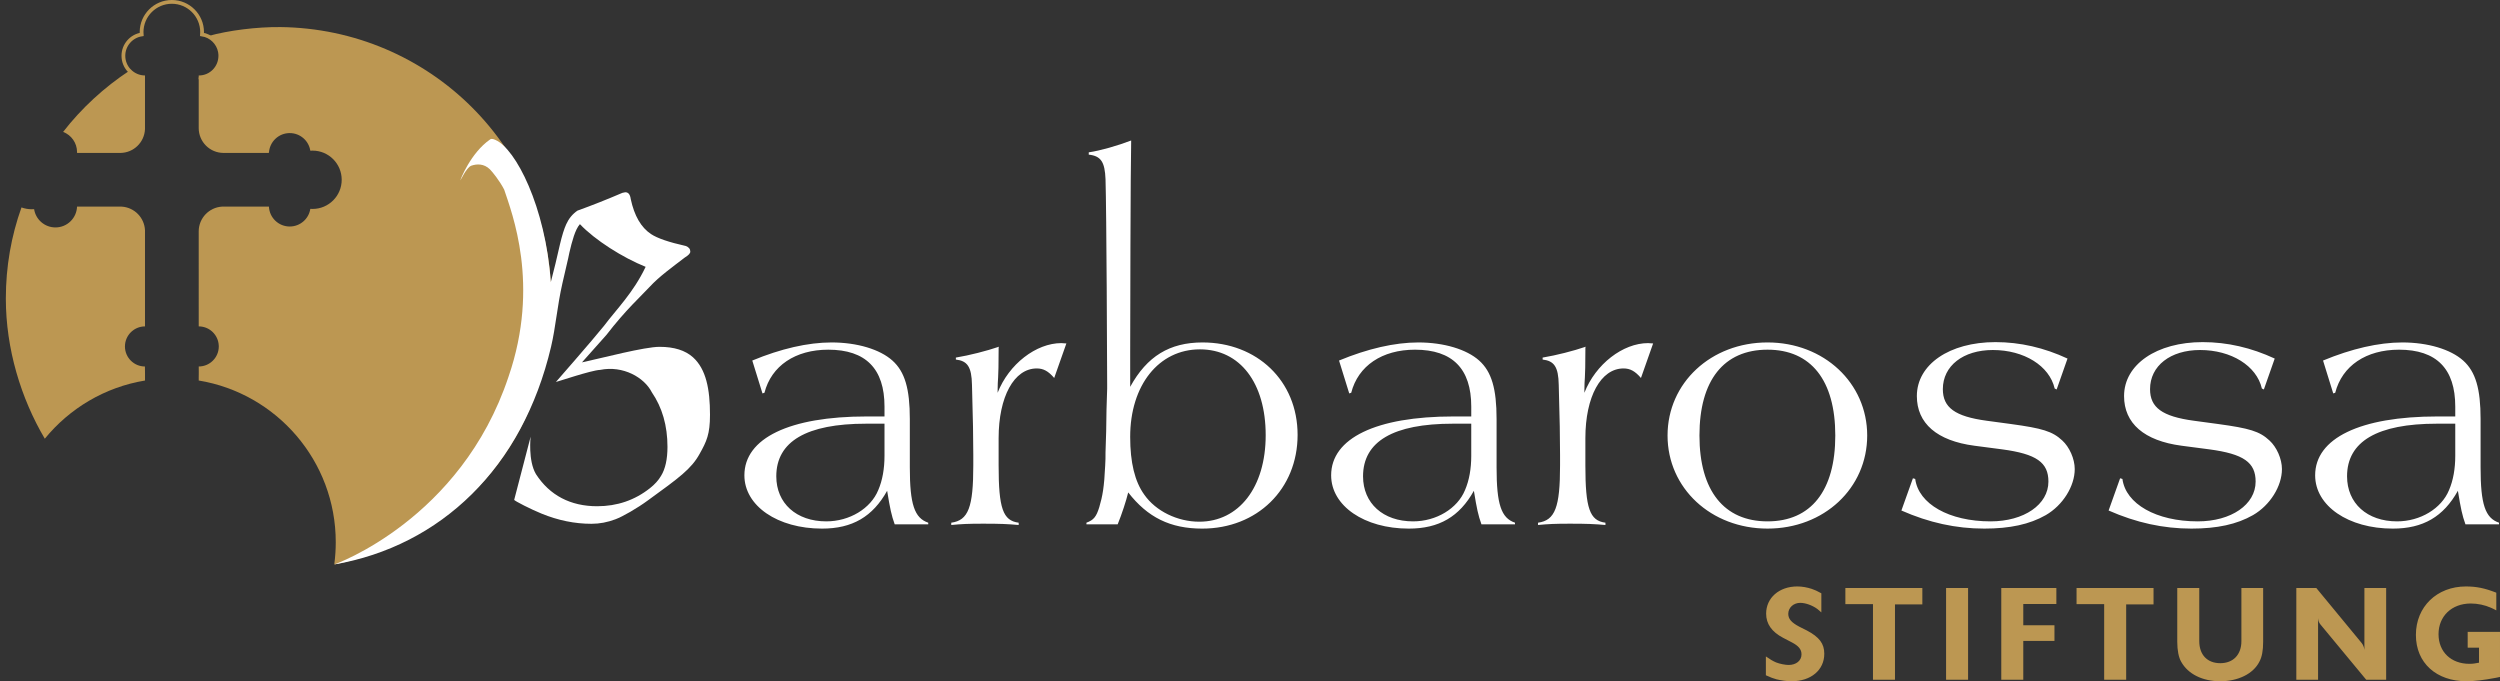
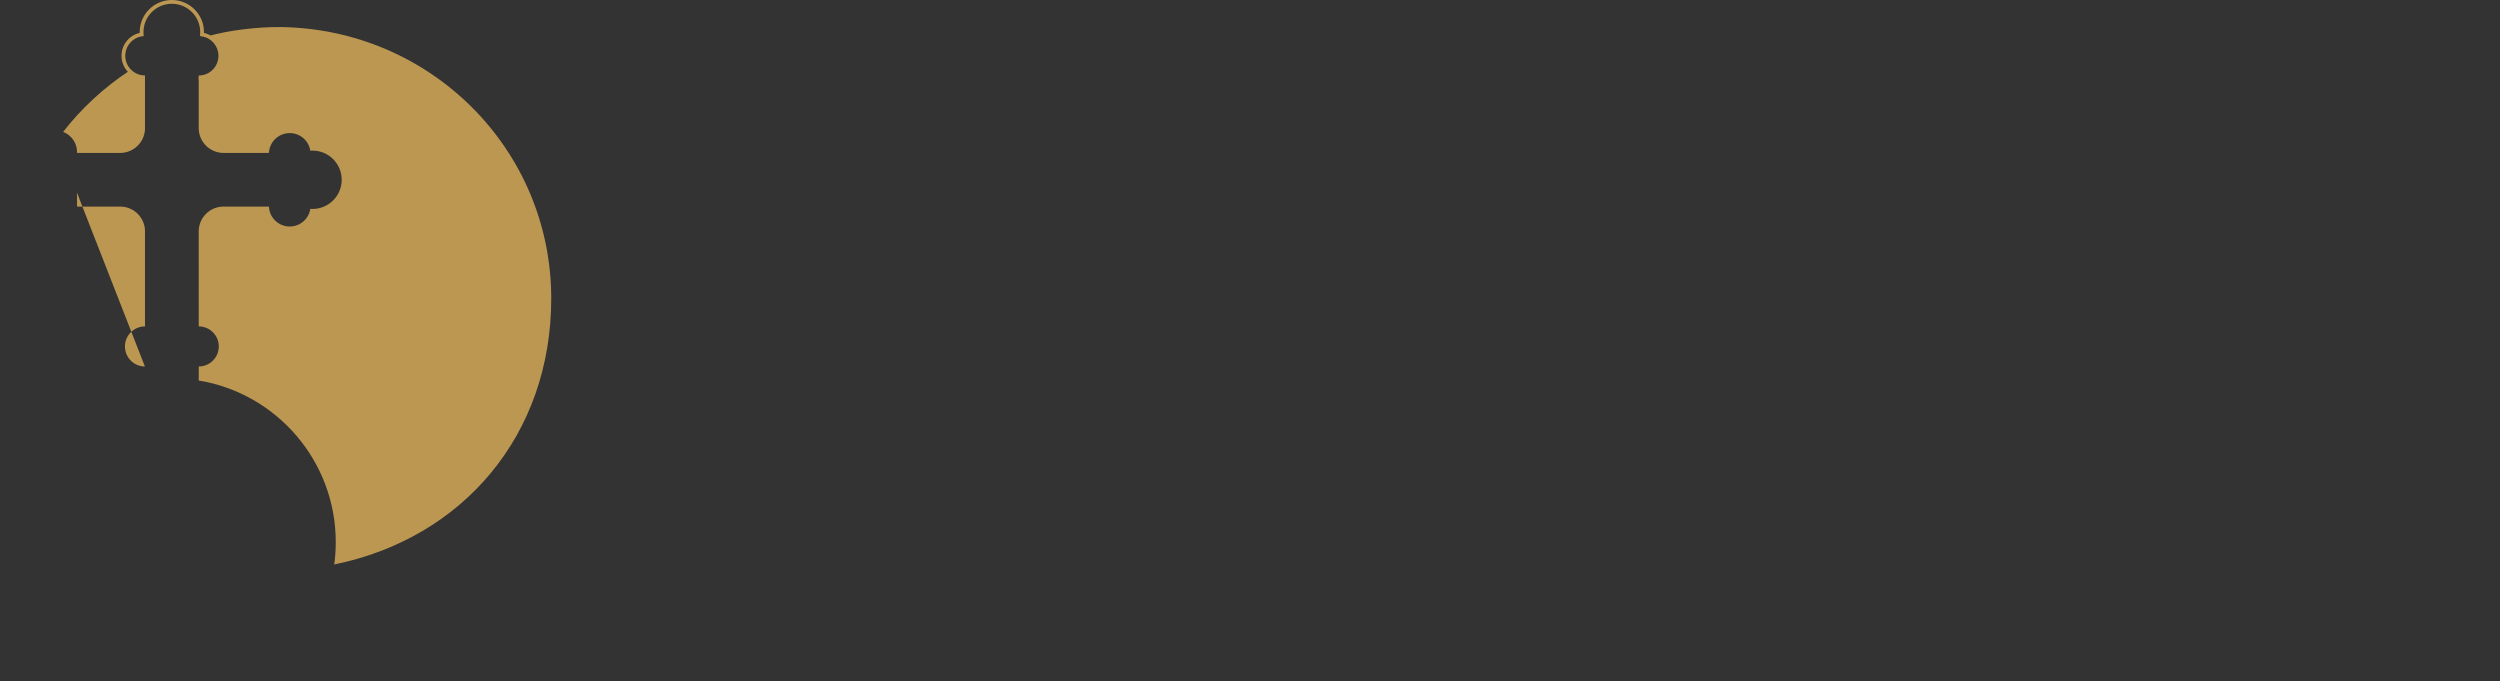
<svg xmlns="http://www.w3.org/2000/svg" id="Ebene_1" data-name="Ebene 1" viewBox="0 0 3973 1082.64">
  <rect x="0" y="0" width="3973" height="1082.64" fill="#333333" stroke="none" />
  <defs>
    <style>
      .cls-1 {
        clip-path: url(#clippath);
      }

      .cls-2, .cls-3, .cls-4 {
        stroke-width: 0px;
      }

      .cls-2, .cls-5 {
        fill: none;
      }

      .cls-3 {
        fill: #bc9752;
      }

      .cls-5 {
        stroke: #bc9752;
        stroke-width: 6px;
      }

      .cls-4 {
        fill: #fff;
      }
    </style>
    <clipPath id="clippath">
-       <rect class="cls-2" y="2.37" width="3973" height="1080.27" />
-     </clipPath>
+       </clipPath>
  </defs>
  <g>
    <path class="cls-2" d="M350.02,85.79c.02.26.04.52.05.78-.02-.26-.03-.52-.05-.78Z" />
    <path class="cls-2" d="M349.65,82.84c.09.52.17,1.05.23,1.59-.06-.53-.14-1.06-.23-1.59Z" />
    <path class="cls-3" d="M205.64,112.42c-39.99,26.27-76.49,59.9-105.33,97.2,12.94,4.92,22.14,17.43,22.14,32.1,0,.44-.02.88-.03,1.32h68.78c21.08-.13,38.23-16.75,39.21-37.62v-82.41c-9.74,0-18.53-4.07-24.78-10.6h0Z" />
    <path class="cls-3" d="M444.65,43.04c-35.81-.34-80.88,5.06-114.36,14.43.28.13,1.5.68,1.8.9,8.95,4.83,15.5,13.51,17.45,23.83.04.22.28,1.71.35,2.24.06.45.27,4.23.27,4.25,0,18.96-15.37,34.33-34.33,34.33h-.04v80.4h0v.21c.05,21.75,17.67,39.36,39.42,39.4h69.98c.77-.06,1.51-.12,2.22-.17.9-17.48,15.34-31.37,33.04-31.37,16.55,0,30.26,12.15,32.71,28.01,1.17-.09,2.34-.15,3.53-.15,25.6,0,46.35,20.75,46.35,46.35s-20.75,46.35-46.35,46.35c-1.19,0-2.36-.06-3.52-.15-2.42,15.9-16.14,28.08-32.72,28.08-17.78,0-32.28-14.03-33.06-31.62h-74.58c-20.55,1.27-36.84,18.25-37.02,39.07,0,32.46.03,138.48.03,151.27,17.24,0,31.27,13.69,31.84,30.79,0,.1.03.21.03.31v.76c0,17.6-14.27,31.86-31.86,31.86h0c.05,4.77.17,13.09-.03,18.11v4.17c123.54,20.36,217.78,127.64,217.78,256.95,0,11.38-.73,22.58-2.15,33.57-.05.62-.12,1.23-.24,1.84,203.99-41.54,344.84-205.39,344.84-422.68,0-238.24-193.14-429.08-431.37-431.37v.03Z" />
-     <path class="cls-3" d="M230.29,582.44c-17.54-.07-31.73-14.31-31.73-31.86s14.26-31.85,31.85-31.87c-.07-19.5,0-124.33,0-152.88-.98-20.09-16.95-36.23-36.97-37.46h-71.02c-.67,18.37-15.76,33.07-34.3,33.07-17.17,0-31.39-12.6-33.93-29.06-1.21.09-2.43.15-3.66.15-5.76,0-11.29-1.02-16.41-2.87-16.21,45.32-24.85,93.77-24.85,144.75,0,79.98,23.97,158.58,61.91,222.79,39.24-48.11,95.33-81.94,159.27-92.48v-10.85c-.12-4.75-.19-8.9-.16-11.44h0Z" />
+     <path class="cls-3" d="M230.29,582.44c-17.54-.07-31.73-14.31-31.73-31.86s14.26-31.85,31.85-31.87c-.07-19.5,0-124.33,0-152.88-.98-20.09-16.95-36.23-36.97-37.46h-71.02v-10.85c-.12-4.75-.19-8.9-.16-11.44h0Z" />
    <path class="cls-5" d="M315.78,122.93h.33c18.96,0,34.03-15.36,34.04-34.32,0-.03-.1-2.57-.12-2.83-.04-.46-.45-3.38-.49-3.6-2.71-14.18-14.15-25.27-28.52-27.45.09-1.21.15-2.42.15-3.65,0-26.55-21.53-48.08-48.08-48.08s-48.08,21.53-48.08,48.08c0,1.23.06,2.45.15,3.66-16.46,2.54-29.06,16.76-29.06,33.93,0,9.21,3.64,17.57,9.54,23.74.02,0,.03-.02.05-.03,6.24,6.49,15.01,10.54,24.73,10.55" />
  </g>
  <g class="cls-1">
    <path class="cls-4" d="M3901.9,673.32v51.22c0,19.86-3.14,38.68-9.93,54.36-12.02,29.27-45.47,49.66-82.58,49.66-47.56,0-79.45-28.75-79.45-71.61,0-55.4,48.09-83.63,142.69-83.63h29.27ZM3971.42,833.26v-2.61c-21.95-7.32-29.27-29.27-29.27-87.81v-76.84c0-48.09-7.84-75.27-27.7-93.04-19.86-17.77-55.93-28.75-96.7-28.75-37.63,0-80.5,9.93-125.97,28.75l16.2,52.27,3.14-1.04c10.98-42.86,49.13-68.47,101.4-68.47,59.59,0,89.38,30.32,89.38,90.43v15.68h-28.23c-122.83,0-194.44,34.5-194.44,93.56,0,48.61,52.79,84.68,123.35,84.68,48.09,0,80.49-18.82,103.49-60.11,4.71,28.75,6.8,38.68,12.02,53.31h53.33ZM3614.95,569.82c-37.11-17.25-75.27-26.13-114.47-26.13-73.18,0-124.92,35.54-124.92,85.72,0,43.38,31.88,71.09,91.47,78.93l43.91,5.75c54.88,7.32,73.7,20.91,73.7,51.22,0,36.59-38.68,63.25-91.99,63.25-65.86,0-114.47-27.7-119.7-67.43l-3.66-1.05-18.29,51.22c43.91,19.34,86.77,28.75,131.72,28.75,40.77,0,72.13-6.79,97.74-21.43,27.18-15.68,46-46,46-73.18,0-16.2-8.36-35.02-19.86-45.47-15.68-14.63-31.88-19.34-81.54-26.13l-38.68-5.23c-50.18-6.79-69.52-20.91-69.52-50.18,0-37.11,32.41-62.2,79.45-62.2,49.66,0,89.9,25.09,98.27,61.16l3.14,1.57,17.25-49.13h-.02ZM3285.66,569.82c-37.11-17.25-75.27-26.13-114.47-26.13-73.18,0-124.92,35.54-124.92,85.72,0,43.38,31.88,71.09,91.47,78.93l43.91,5.75c54.88,7.32,73.7,20.91,73.7,51.22,0,36.59-38.68,63.25-91.99,63.25-65.86,0-114.47-27.7-119.7-67.43l-3.66-1.05-18.29,51.22c43.91,19.34,86.77,28.75,131.72,28.75,40.77,0,72.13-6.79,97.74-21.43,27.18-15.68,46-46,46-73.18,0-16.2-8.36-35.02-19.86-45.47-15.68-14.63-31.88-19.34-81.54-26.13l-38.68-5.23c-50.18-6.79-69.52-20.91-69.52-50.18,0-37.11,32.41-62.2,79.45-62.2,49.66,0,89.9,25.09,98.27,61.16l3.14,1.57,17.25-49.13h-.02ZM2808.97,555.71c69,0,107.67,48.61,107.67,136.42s-38.68,136.42-107.67,136.42-108.2-48.61-108.2-136.42,38.68-136.42,108.2-136.42M2808.97,544.21c-89.9,0-158.9,64.29-158.9,147.92s69,147.92,158.9,147.92,158.38-64.29,158.38-147.92-68.99-147.92-158.38-147.92M2627.16,545.78c-3.66,0-6.8-.52-7.84-.52-40.25,0-83.63,33.45-101.4,78.93v-5.23c0-16.73,1.57-14.11,1.57-62.72v-3.66l.52-1.57c-19.86,6.8-46.52,13.59-68.47,17.25v3.14c18.29,2.09,25.09,11.5,25.61,40.25,1.57,50.7,2.09,88.86,2.09,111.33v16.73c0,66.38-7.84,87.29-35.02,90.95v3.66c16.2-1.57,27.18-2.09,50.7-2.09,27.18,0,38.68.52,56.45,2.09v-3.66c-25.09-3.14-31.89-23-31.89-90.95v-43.38c0-65.86,24.57-110.81,60.63-110.81,10.45,0,18.29,4.18,27.7,15.16l19.34-54.88v-.02ZM2338.11,673.32v51.22c0,19.86-3.14,38.68-9.93,54.36-12.02,29.27-45.47,49.66-82.58,49.66-47.57,0-79.45-28.75-79.45-71.61,0-55.4,48.09-83.63,142.69-83.63h29.27ZM2407.63,833.26v-2.61c-21.95-7.32-29.27-29.27-29.27-87.81v-76.84c0-48.09-7.84-75.27-27.7-93.04-19.86-17.77-55.93-28.75-96.7-28.75-37.63,0-80.5,9.93-125.97,28.75l16.21,52.27,3.14-1.04c10.98-42.86,49.13-68.47,101.4-68.47,59.59,0,89.38,30.32,89.38,90.43v15.68h-28.23c-122.83,0-194.44,34.5-194.44,93.56,0,48.61,52.79,84.68,123.35,84.68,48.09,0,80.49-18.82,103.49-60.11,4.7,28.75,6.79,38.68,12.02,53.31h53.32ZM1906.89,555.19c63.77,0,104.54,53.31,104.54,136.42s-42.86,137.47-105.58,137.47c-34.5,0-69-16.73-87.29-42.86-15.16-20.91-22.48-51.22-22.48-91.99,0-82.06,45.47-139.04,110.81-139.04M1776.22,833.26c6.79-16.73,13.59-37.63,16.73-50.7,30.84,39.72,66.9,57.5,117.61,57.5,87.29,0,151.58-62.72,151.58-148.97s-64.81-146.88-151.06-146.88c-52.27,0-88.34,21.95-114.99,70.56v-55.93c0-38.16.52-294.8,1.57-335.57-21.95,8.36-49.13,16.2-67.43,18.82v3.66c19.34,2.09,25.61,11.5,26.66,39.2,1.57,48.61,2.61,301.08,2.61,325.64v7.32l-1.05,33.45-.52,33.98-1.05,33.45c0,6.79,0,14.11-.52,20.91-1.57,34.5-4.18,48.61-9.41,66.38-4.7,15.16-8.88,20.38-20.38,24.57v2.61h49.66,0ZM1694.68,545.78c-3.66,0-6.79-.52-7.84-.52-40.25,0-83.63,33.45-101.4,78.93v-5.23c0-16.73,1.57-14.11,1.57-62.72v-3.66l.52-1.57c-19.86,6.8-46.52,13.59-68.47,17.25v3.14c18.29,2.09,25.09,11.5,25.61,40.25,1.57,50.7,2.09,88.86,2.09,111.33v16.73c0,66.38-7.84,87.29-35.02,90.95v3.66c16.2-1.57,27.18-2.09,50.7-2.09,27.18,0,38.68.52,56.45,2.09v-3.66c-25.09-3.14-31.88-23-31.88-90.95v-43.38c0-65.86,24.57-110.81,60.63-110.81,10.45,0,18.29,4.18,27.7,15.16l19.34-54.88v-.02ZM1405.64,673.32v51.22c0,19.86-3.14,38.68-9.93,54.36-12.02,29.27-45.47,49.66-82.58,49.66-47.56,0-79.45-28.75-79.45-71.61,0-55.4,48.09-83.63,142.7-83.63h29.27-.01ZM1475.16,833.26v-2.61c-21.95-7.32-29.27-29.27-29.27-87.81v-76.84c0-48.09-7.84-75.27-27.7-93.04-19.86-17.77-55.93-28.75-96.7-28.75-37.63,0-80.49,9.93-125.97,28.75l16.2,52.27,3.14-1.04c10.98-42.86,49.13-68.47,101.4-68.47,59.59,0,89.38,30.32,89.38,90.43v15.68h-28.22c-122.83,0-194.44,34.5-194.44,93.56,0,48.61,52.79,84.68,123.36,84.68,48.09,0,80.49-18.82,103.49-60.11,4.71,28.75,6.8,38.68,12.02,53.31h53.31,0Z" />
    <path class="cls-3" d="M3967.14,941.9c-18.59-7.27-31.73-9.9-48.32-9.9-46.12,0-79.47,32.33-79.47,77.05s32.74,73.59,80.48,73.59c11.94,0,28.52-2.02,44.28-5.05,1.82-.4,5.05-.81,8.89-1.82v-71.57h-51.35v25.05h18v23.89c-6.27,1.22-9.71,1.82-15.17,1.82-29.33,0-49.16-19.03-49.16-47.12s20.43-48.76,51.39-48.76c10.52,0,22.24,2.43,31.74,6.68,2.02.81,4.85,2.23,8.69,4.25v-28.1h0ZM3649.32,1080.21h34.56v-97.88c.41,4.25,1.21,6.88,3.64,9.91l72.83,87.96h31.73v-145.78h-34.56v98.28c-.61-4.45-2.02-7.89-4.45-10.92l-72.02-87.36h-31.73v145.78h0ZM3596.59,934.42h-34.56v84.52c0,21.44-12.95,35-33.58,35s-33.38-13.35-33.38-35v-84.52h-34.96v85.74c0,13.35,2.22,24.68,6.26,31.56,10.91,19.6,33.96,30.92,62.08,30.92s52.38-11.72,62.08-30.92c4.24-7.69,6.06-18,6.06-31.56v-85.74h0ZM3300.07,960.08h43.88v120.12h34.96v-119.72h43.48v-26.06h-122.33v25.66h.01ZM3180.43,1080.21h34.96v-61.68h49.55v-24.85h-49.55v-33.8h52.58v-25.46h-87.54v145.78h0ZM3127.67,1080.21v-145.78h-34.96v145.78h34.96ZM2932.66,960.08h43.88v120.12h34.96v-119.72h43.48v-26.06h-122.32v25.66h0ZM2806.35,1073.14c7.88,3.64,11.32,4.85,16.97,6.46,7.88,1.82,15.76,3.03,23.86,3.03,30.75,0,51.97-17.78,51.97-43.66,0-16.18-7.88-26.5-27.69-37.02l-12.13-6.07c-12.55-6.68-17.41-12.34-17.41-20.43,0-9.71,8.3-17.4,19.03-17.4,8.29,0,19,3.84,26.88,9.51,1.62,1.42,3.84,3.03,6.67,5.66v-30.33c-6.87-3.84-10.1-5.25-15.36-7.07-7.48-2.42-15.16-3.84-22.85-3.84-28.92,0-49.54,18.18-49.54,43.26,0,16.18,8.89,28.93,27.08,38.43l13.96,7.28c10.73,5.66,15.18,11.12,15.18,19.01,0,9.91-8.5,16.79-20.45,16.79-5.26,0-13.74-1.62-20.01-4.05-5.86-2.63-8.89-4.45-16.17-9.51v29.95Z" />
    <path class="cls-4" d="M1048.27,551.18c-24.2,0-90.22,17.53-123.43,24.72l38.96-43.73c30.13-39.26,55.44-62.02,68.73-76.4,15.18-16.48,36.15-31.41,55.6-46.4,5.93-3.6,8.9-6.74,8.9-9.44,0-4.19-2.38-7.19-7.12-8.99-26.81-5.99-45.2-12.28-55.16-18.88-15.9-10.49-26.69-29.06-32.38-55.74-.95-7.19-3.8-10.79-8.54-10.79-.71,0-1.54.15-2.49.45-.71.3-1.31.45-1.78.45h-.36c-24.44,10.49-48.28,19.93-71.53,28.32-7.83,5.39-13.76,12.59-17.79,21.58-3.33,7.19-6.65,17.83-9.97,31.92-4.79,20.93-9.42,40.99-14.6,60.24-8.32-121.06-56.13-212.01-87.59-225.9-1.04-.41-5.94-3.08-8.65-1.13-31.46,21.68-47.88,65.26-47.59,65.16.86-.3,9.47-19.95,17.41-23.26,9.14-3.15,20.26-3.4,29.63,5.69,3.88,3.88,15.36,17.95,22.73,32.28,12.14,36.82,57.28,150.97,6.99,297.05-75.7,227.92-276.92,298.64-276.92,298.64,169.03-29.37,299.06-153.25,344.44-345.99,7.42-31.52,9.57-63.52,18-100.74,5.69-24.87,8.77-38.21,9.25-40.01.71-3.89,1.3-6.74,1.78-8.54,4.27-18.28,9.22-37.13,16.81-45.52,23.72,25.17,67.9,53.15,104.44,67.83-19.48,41.13-46.54,67.64-66.02,93.62-18.51,23.08-76.57,89.37-76.57,89.37,1.35,0,56.55-18.75,70.17-19.19,36.71-7.41,70.26,12.07,82.21,35.51,16.6,24.28,24.91,53.2,24.91,86.76,0,19.78-3.44,35.22-10.32,46.3-4.04,6.9-9.85,13.34-17.44,19.33-24.2,19.18-52.2,28.77-83.99,28.77-42.23,0-75.48-17.23-97.31-51.1-12.77-21.65-8.39-59.48-8.39-59.48,0,0-25.79,99.19-26.13,100.34-.43,1.46,27.82,15.67,43.48,21.97,26.33,10.79,52.79,16.18,79.36,16.18,12.81,0,25.5-2.4,38.08-7.19,11.39-4.2,34.67-17.56,51.75-30.15,49.11-35.66,68.83-49.74,82.12-74.01,10.91-19.48,16.37-30.95,16.37-61.82,0-40.75-6.14-72.54-27.01-91.42-12.34-11.08-30.02-16.63-53.03-16.63" />
  </g>
</svg>